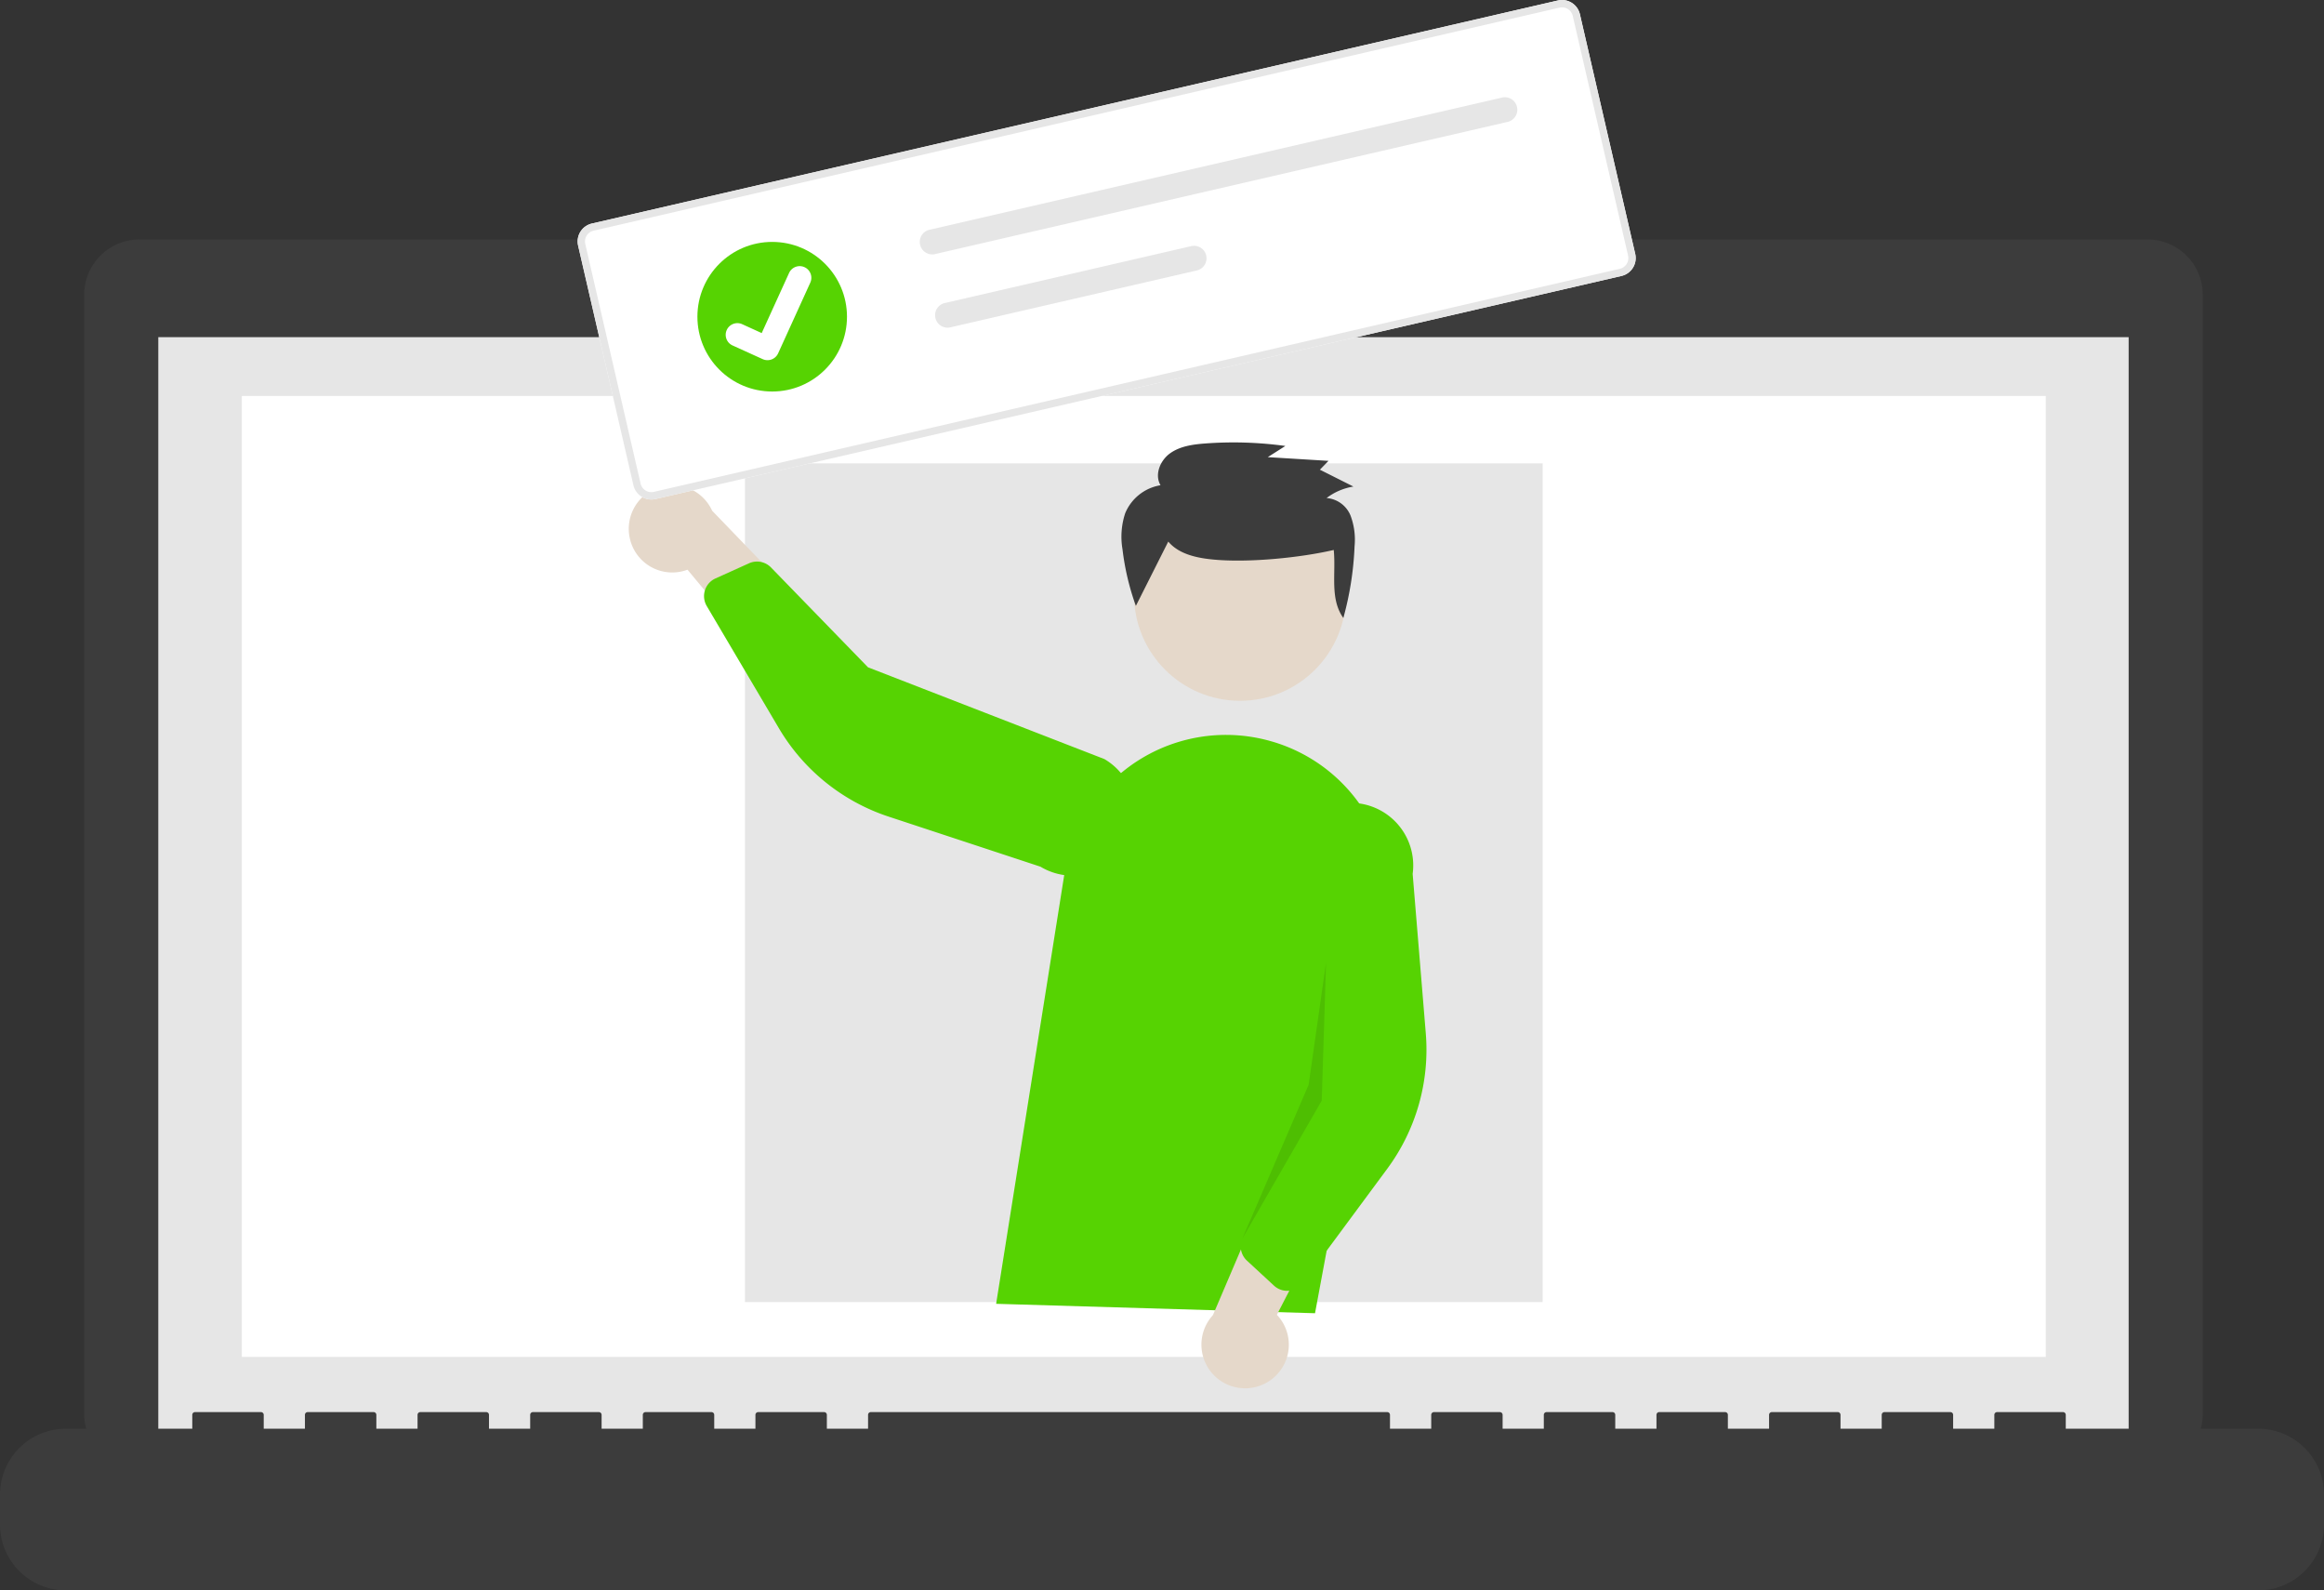
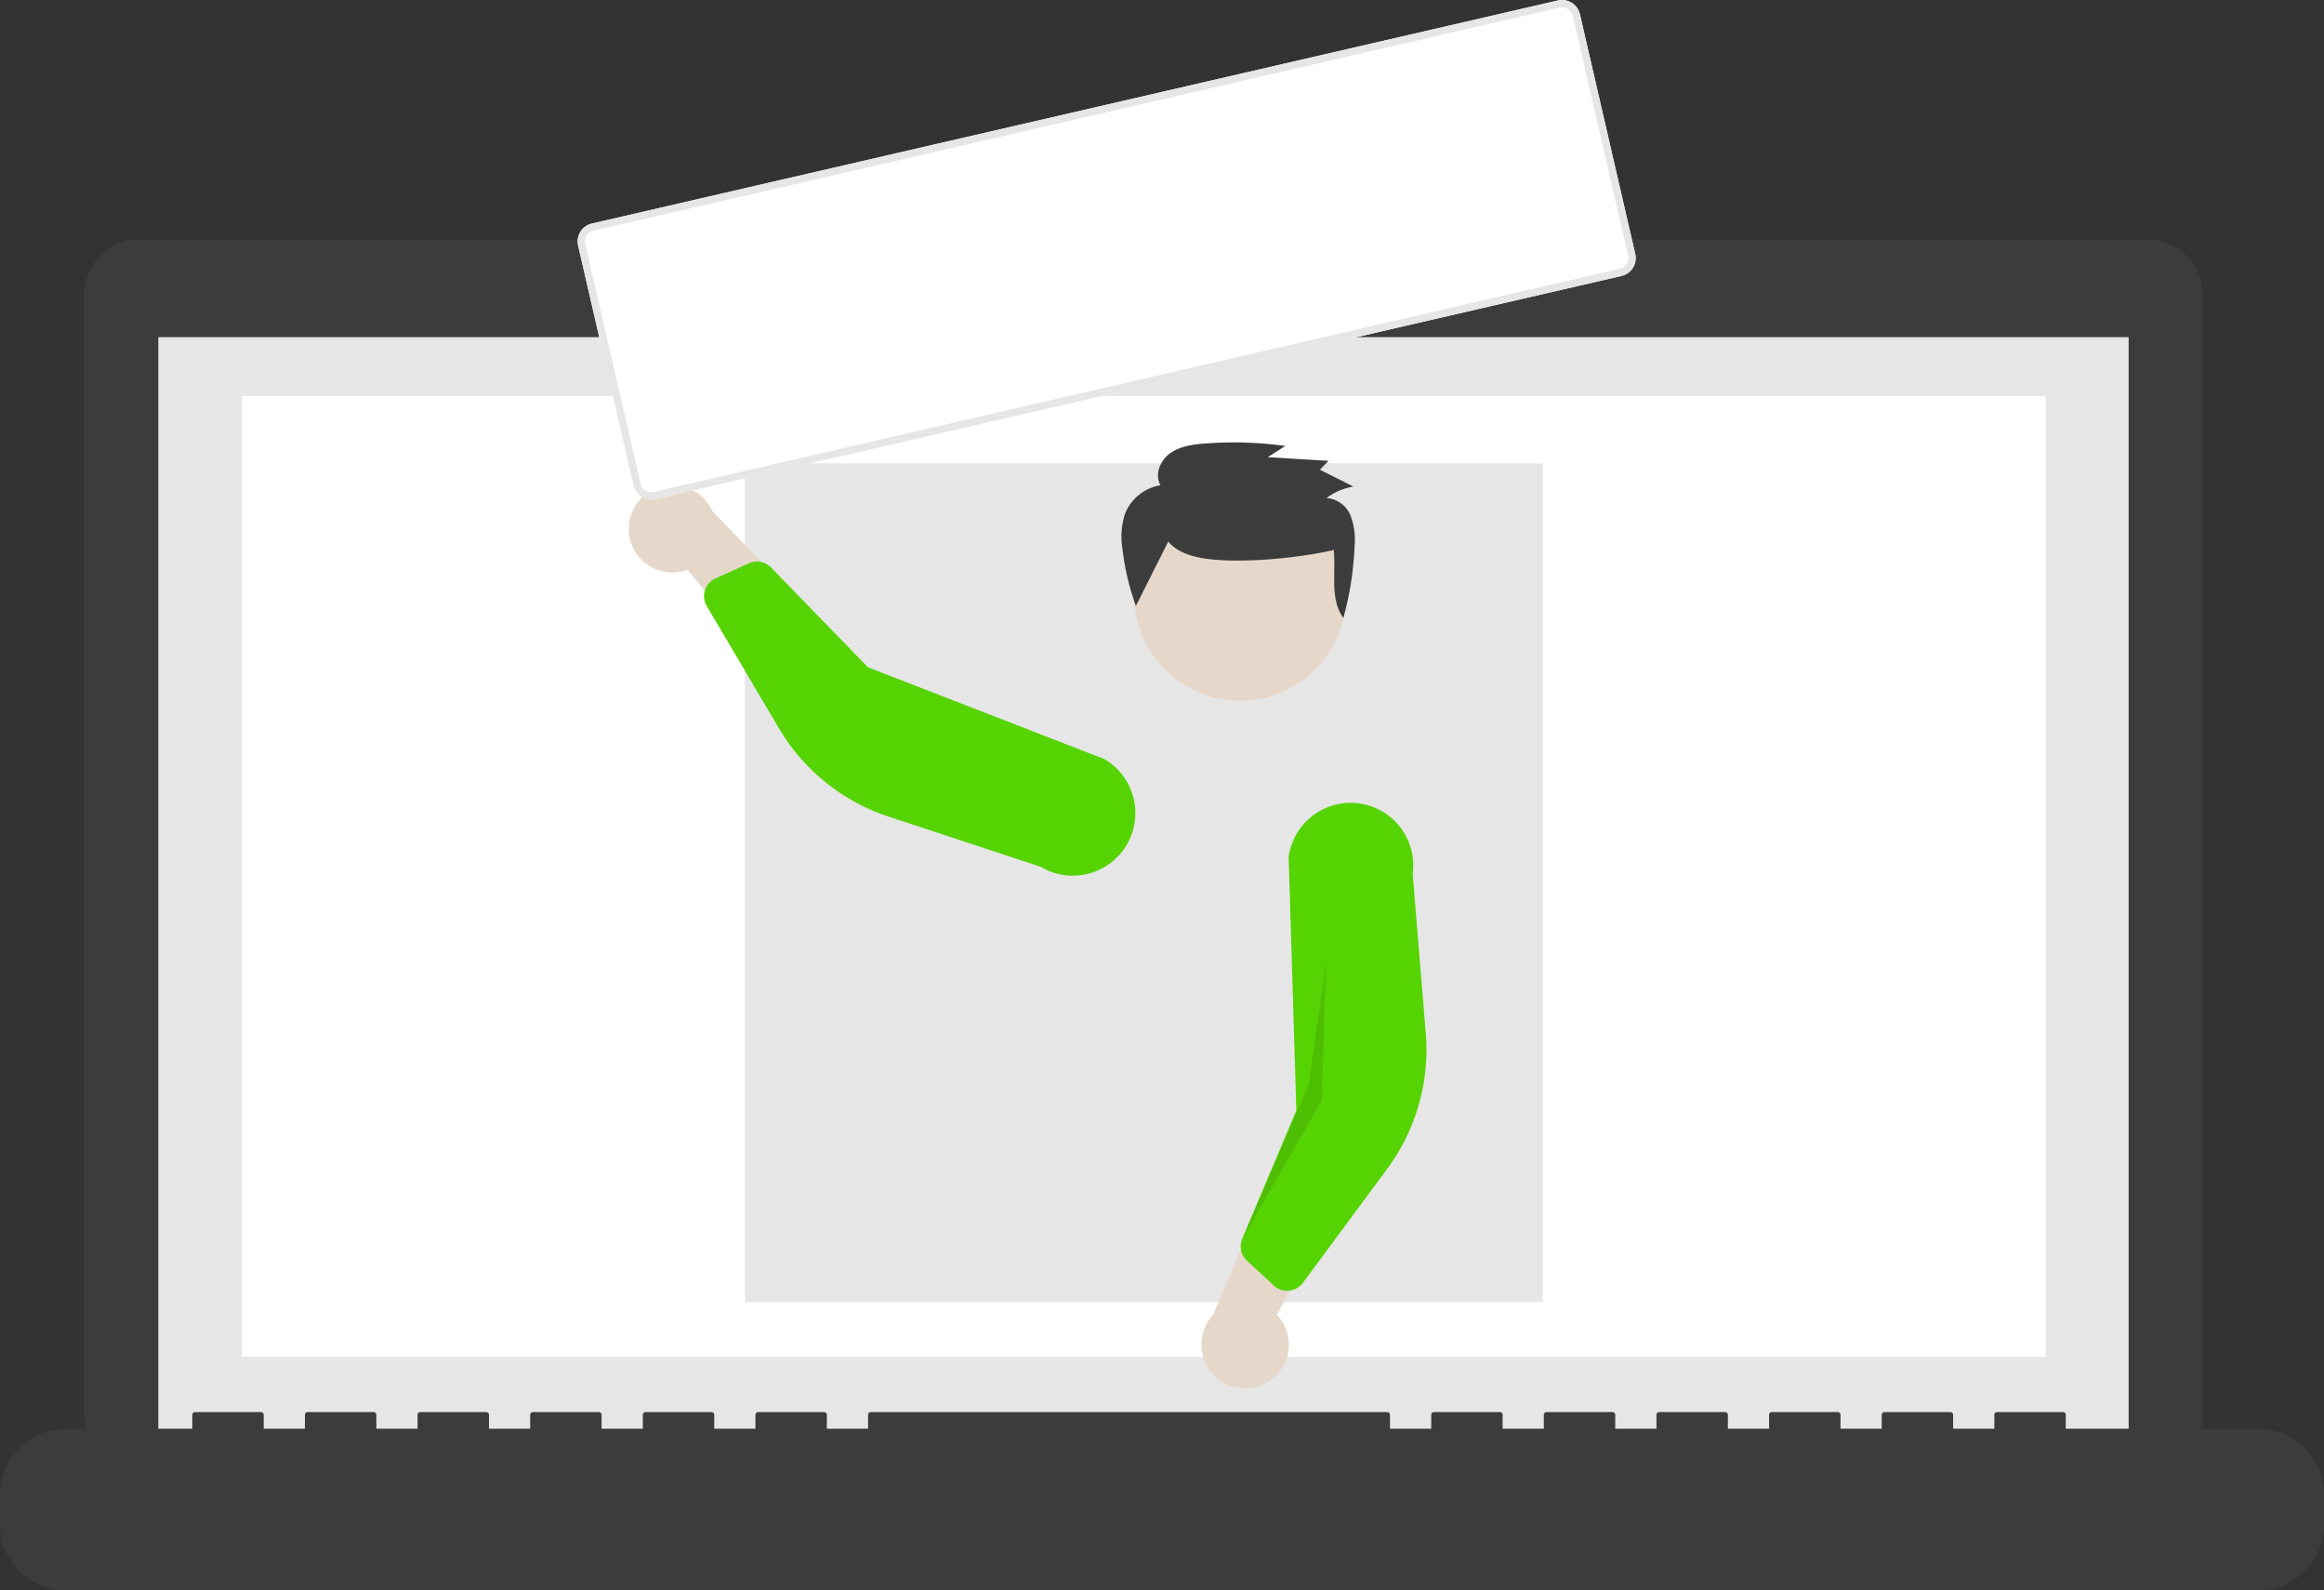
<svg xmlns="http://www.w3.org/2000/svg" width="483.865" height="331.047" viewBox="0 0 483.865 331.047">
  <rect x="0" y="0" width="483.865" height="331.047" fill="#333333" stroke="none" />
  <g id="laptop" transform="translate(-145)">
    <path id="Path_765" data-name="Path 765" d="M670.892,270.677H500.775v-3.506H423.637v3.506H252.818a11.508,11.508,0,0,0-11.508,11.508h0V515.126a11.508,11.508,0,0,0,11.508,11.508H670.892A11.508,11.508,0,0,0,682.4,515.126V282.183a11.508,11.508,0,0,0-11.507-11.507Z" transform="translate(-78.78 -220.831)" fill="#3c3c3c" />
    <rect id="Rectangle_125" data-name="Rectangle 125" width="410.233" height="231.413" transform="translate(177.959 70.181)" fill="#e6e6e6" />
    <rect id="Rectangle_130" data-name="Rectangle 130" width="375.578" height="200.028" transform="translate(195.357 82.419)" fill="#fff" />
-     <circle id="Ellipse_120" data-name="Ellipse 120" cx="4.208" cy="4.208" r="4.208" transform="translate(378.517 55.456)" fill="#6c63ff" />
    <path id="Path_766" data-name="Path 766" d="M684.638,649.282H644.6V646.4a.572.572,0,0,0-.572-.572H630.3a.572.572,0,0,0-.572.572h0v2.885h-8.579V646.4a.572.572,0,0,0-.572-.572H606.853a.572.572,0,0,0-.572.572h0v2.885H597.7V646.4a.572.572,0,0,0-.572-.572H583.4a.572.572,0,0,0-.572.572h0v2.885h-8.579V646.4a.572.572,0,0,0-.572-.572H559.955a.572.572,0,0,0-.572.572h0v2.885H550.8V646.4a.572.572,0,0,0-.572-.572H536.5a.572.572,0,0,0-.572.572h0v2.885h-8.579V646.4a.572.572,0,0,0-.572-.572H513.058a.572.572,0,0,0-.572.572h0v2.885H503.9V646.4a.572.572,0,0,0-.572-.572H395.806a.572.572,0,0,0-.572.572h0v2.885h-8.579V646.4a.572.572,0,0,0-.572-.572H372.356a.572.572,0,0,0-.572.572h0v2.885h-8.579V646.4a.572.572,0,0,0-.572-.572H348.907a.572.572,0,0,0-.572.572h0v2.885h-8.579V646.4a.572.572,0,0,0-.572-.572H325.457a.572.572,0,0,0-.572.572h0v2.885h-8.577V646.4a.572.572,0,0,0-.572-.572H302.008a.572.572,0,0,0-.572.572h0v2.885h-8.579V646.4a.572.572,0,0,0-.572-.572H278.558a.572.572,0,0,0-.572.572h0v2.885h-8.579V646.4a.572.572,0,0,0-.572-.572H255.105a.572.572,0,0,0-.572.572h0v2.885H228.227A13.727,13.727,0,0,0,214.5,663.008v6.207a13.727,13.727,0,0,0,13.727,13.727H684.638a13.727,13.727,0,0,0,13.727-13.726v-6.207a13.727,13.727,0,0,0-13.727-13.727Z" transform="translate(-69.5 -351.894)" fill="#3c3c3c" />
    <rect id="Rectangle_126" data-name="Rectangle 126" width="166.083" height="174.584" transform="translate(300.104 96.449)" fill="#e6e6e6" />
    <circle id="Ellipse_127" data-name="Ellipse 127" cx="22.073" cy="22.073" r="22.073" transform="translate(381.112 101.725)" fill="#e5d8ca" />
-     <path id="Path_803" data-name="Path 803" d="M531.686,548.67l14.254-89.735a34.022,34.022,0,0,1,43.142-27.319h0a33.92,33.92,0,0,1,23.906,38.879L598.08,550.632Z" transform="translate(-179.287 -277.278)" fill="#56d302" />
    <path id="Path_804" data-name="Path 804" d="M611.2,613.518a9.037,9.037,0,0,0,1.569-13.768L627.5,571.216l-16.594,1.771-11.449,26.826A9.089,9.089,0,0,0,611.2,613.519Z" transform="translate(-201.919 -326.07)" fill="#e5d8ca" />
    <path id="Path_805" data-name="Path 805" d="M618.677,553.411a4.05,4.05,0,0,1-2.181-1.034l-5.638-5.209a4.057,4.057,0,0,1-.981-4.542l11.268-26.707-1.6-52.771a13.028,13.028,0,0,1,25.817,3.522h0l2.733,33.173a41.675,41.675,0,0,1-8.032,28.216l-17.571,23.754a4.048,4.048,0,0,1-2.871,1.621,4,4,0,0,1-.945-.022Z" transform="translate(-206.242 -284.764)" fill="#56d302" />
    <path id="Path_806" data-name="Path 806" d="M414.875,361.535a9.037,9.037,0,0,0,12.066,6.814l20.532,24.694,4.839-15.971-20.239-21a9.089,9.089,0,0,0-17.2,5.465Z" transform="translate(-138.801 -249.764)" fill="#e5d8ca" />
    <path id="Path_807" data-name="Path 807" d="M439.252,380.183a4.051,4.051,0,0,1,1.8-1.6l7-3.16a4.057,4.057,0,0,1,4.565.868l20.2,20.789,49.218,19.1a13.028,13.028,0,1,1-13.309,22.4h0L477.114,428.16a41.676,41.676,0,0,1-22.852-18.4L439.239,384.32a4.049,4.049,0,0,1-.373-3.276,4.008,4.008,0,0,1,.388-.86Z" transform="translate(-147.094 -258.176)" fill="#56d302" />
    <path id="Path_808" data-name="Path 808" d="M627.5,502.685l-.9,28.758-16.555,28.77,13.823-32.059Z" transform="translate(-206.409 -302.349)" opacity="0.1" style="isolation: isolate" />
    <path id="Path_696" data-name="Path 696" d="M581.35,357.785c2.277,2.695,6.129,3.454,9.684,3.766,7.218.633,17.714-.392,24.768-2.022.5,4.88-.869,10.141,2,14.155a65.716,65.716,0,0,0,2.335-14.9,14.27,14.27,0,0,0-.825-6.38,5.868,5.868,0,0,0-5-3.685,12.529,12.529,0,0,1,5.589-2.389l-6.983-3.509,1.794-1.841-12.643-.774,3.662-2.326a79.4,79.4,0,0,0-16.635-.523c-2.576.19-5.27.553-7.357,2.045s-3.294,4.459-2,6.651a9.658,9.658,0,0,0-7.36,5.84,15.588,15.588,0,0,0-.558,7.494,53.117,53.117,0,0,0,2.786,11.783" transform="translate(-193.113 -245.051)" fill="#3c3c3c" />
    <path id="Path_138" data-name="Path 138" d="M615.761,253.74,414.631,300.174a3.827,3.827,0,0,1-4.584-2.865l-11.518-49.892a3.827,3.827,0,0,1,2.865-4.584L602.522,196.4a3.827,3.827,0,0,1,4.584,2.865l11.518,49.892a3.827,3.827,0,0,1-2.865,4.584Z" transform="translate(-133.164 -196.301)" fill="#fff" />
    <path id="Path_138-2" data-name="Path 138" d="M615.761,253.74,414.631,300.174a3.827,3.827,0,0,1-4.584-2.865l-11.518-49.892a3.827,3.827,0,0,1,2.865-4.584L602.522,196.4a3.827,3.827,0,0,1,4.584,2.865l11.518,49.892a3.827,3.827,0,0,1-2.865,4.584Zm-214.023-9.416a2.3,2.3,0,0,0-1.719,2.751l11.518,49.892a2.3,2.3,0,0,0,2.751,1.719l201.129-46.434a2.3,2.3,0,0,0,1.719-2.751l-11.519-49.892a2.3,2.3,0,0,0-2.751-1.719Z" transform="translate(-133.164 -196.301)" fill="#e6e6e6" />
-     <path id="Path_139" data-name="Path 139" d="M509.154,254.9a2.6,2.6,0,0,0,1.159,5.059l.009,0L629.53,232.441a2.6,2.6,0,1,0-1.168-5.057Z" transform="translate(-170.79 -207.036)" fill="#e6e6e6" />
-     <path id="Path_140" data-name="Path 140" d="M514.511,286.409a2.6,2.6,0,1,0,1.159,5.059l.009,0,51.3-11.843a2.6,2.6,0,0,0-1.159-5.059l-.009,0Z" transform="translate(-172.644 -223.367)" fill="#e6e6e6" />
    <g id="Group_45" data-name="Group 45" transform="translate(290.203 50.354)">
-       <circle id="Ellipse_18" data-name="Ellipse 18" cx="15.571" cy="15.571" r="15.571" transform="translate(0)" fill="#56d302" />
      <path id="Path_395" data-name="Path 395" d="M454.818,300.532a2.412,2.412,0,0,1-1.522-.144l-.03-.013L447,297.531a2.43,2.43,0,0,1,2.012-4.424l4.06,1.848,5.7-12.515a2.428,2.428,0,0,1,3.215-1.2h0l-.034.082.036-.082a2.43,2.43,0,0,1,1.2,3.216l-6.7,14.722a2.429,2.429,0,0,1-1.669,1.357Z" transform="translate(-439.685 -275.978)" fill="#fff" />
    </g>
  </g>
</svg>